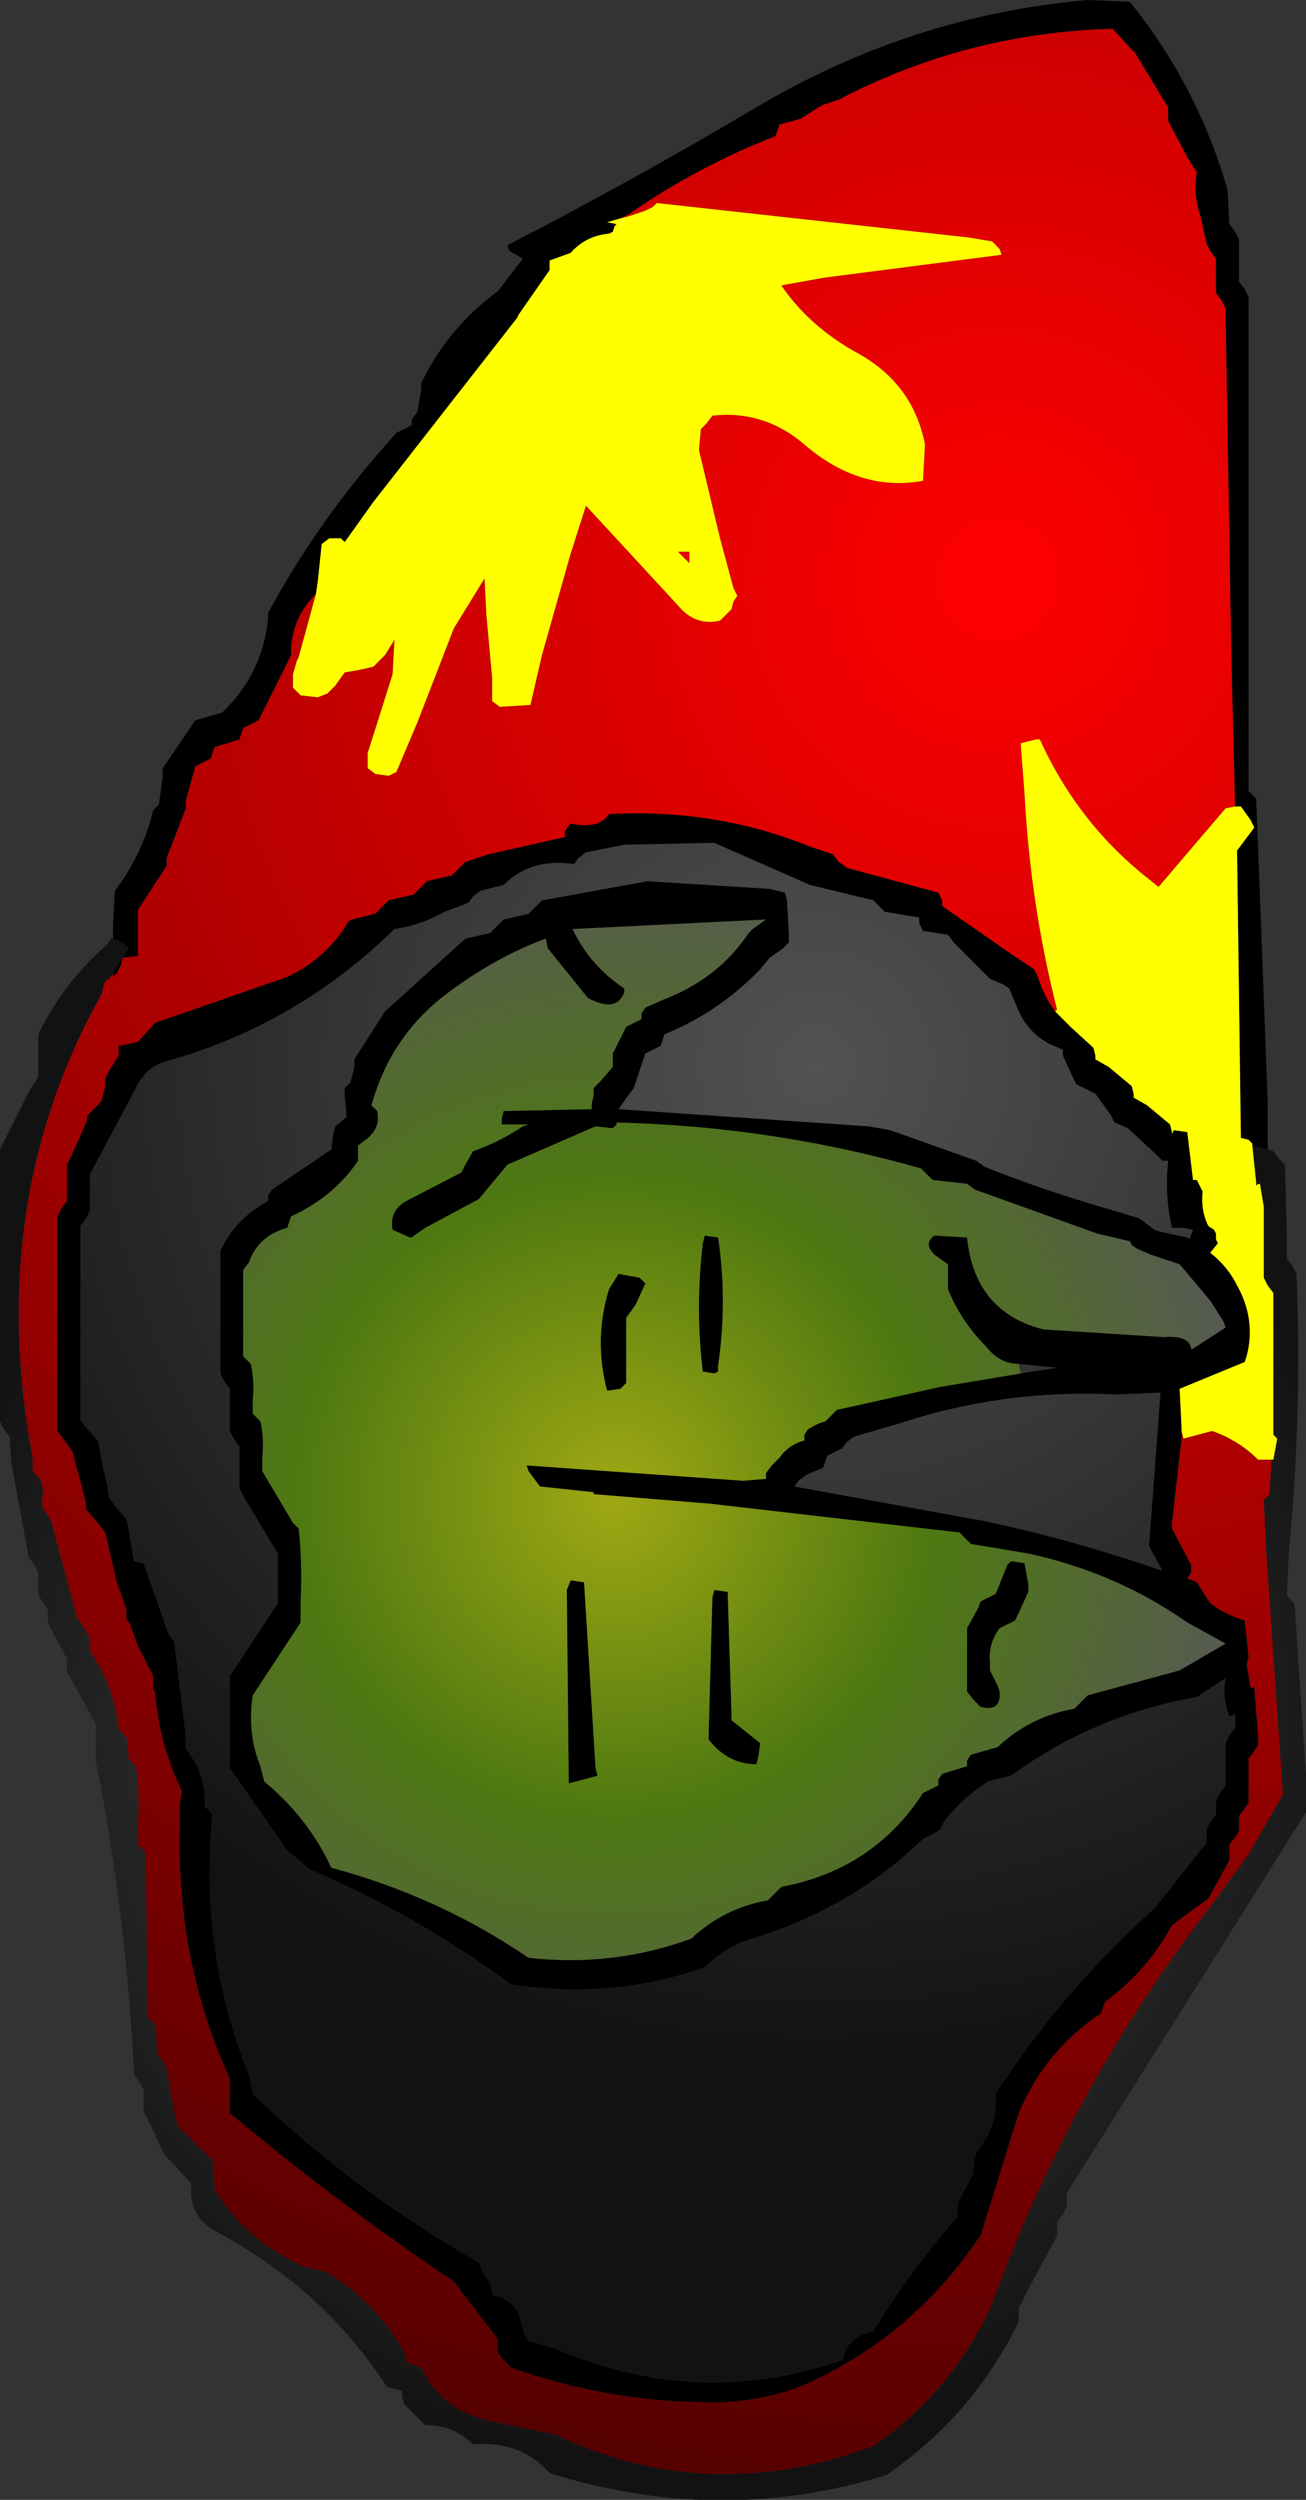
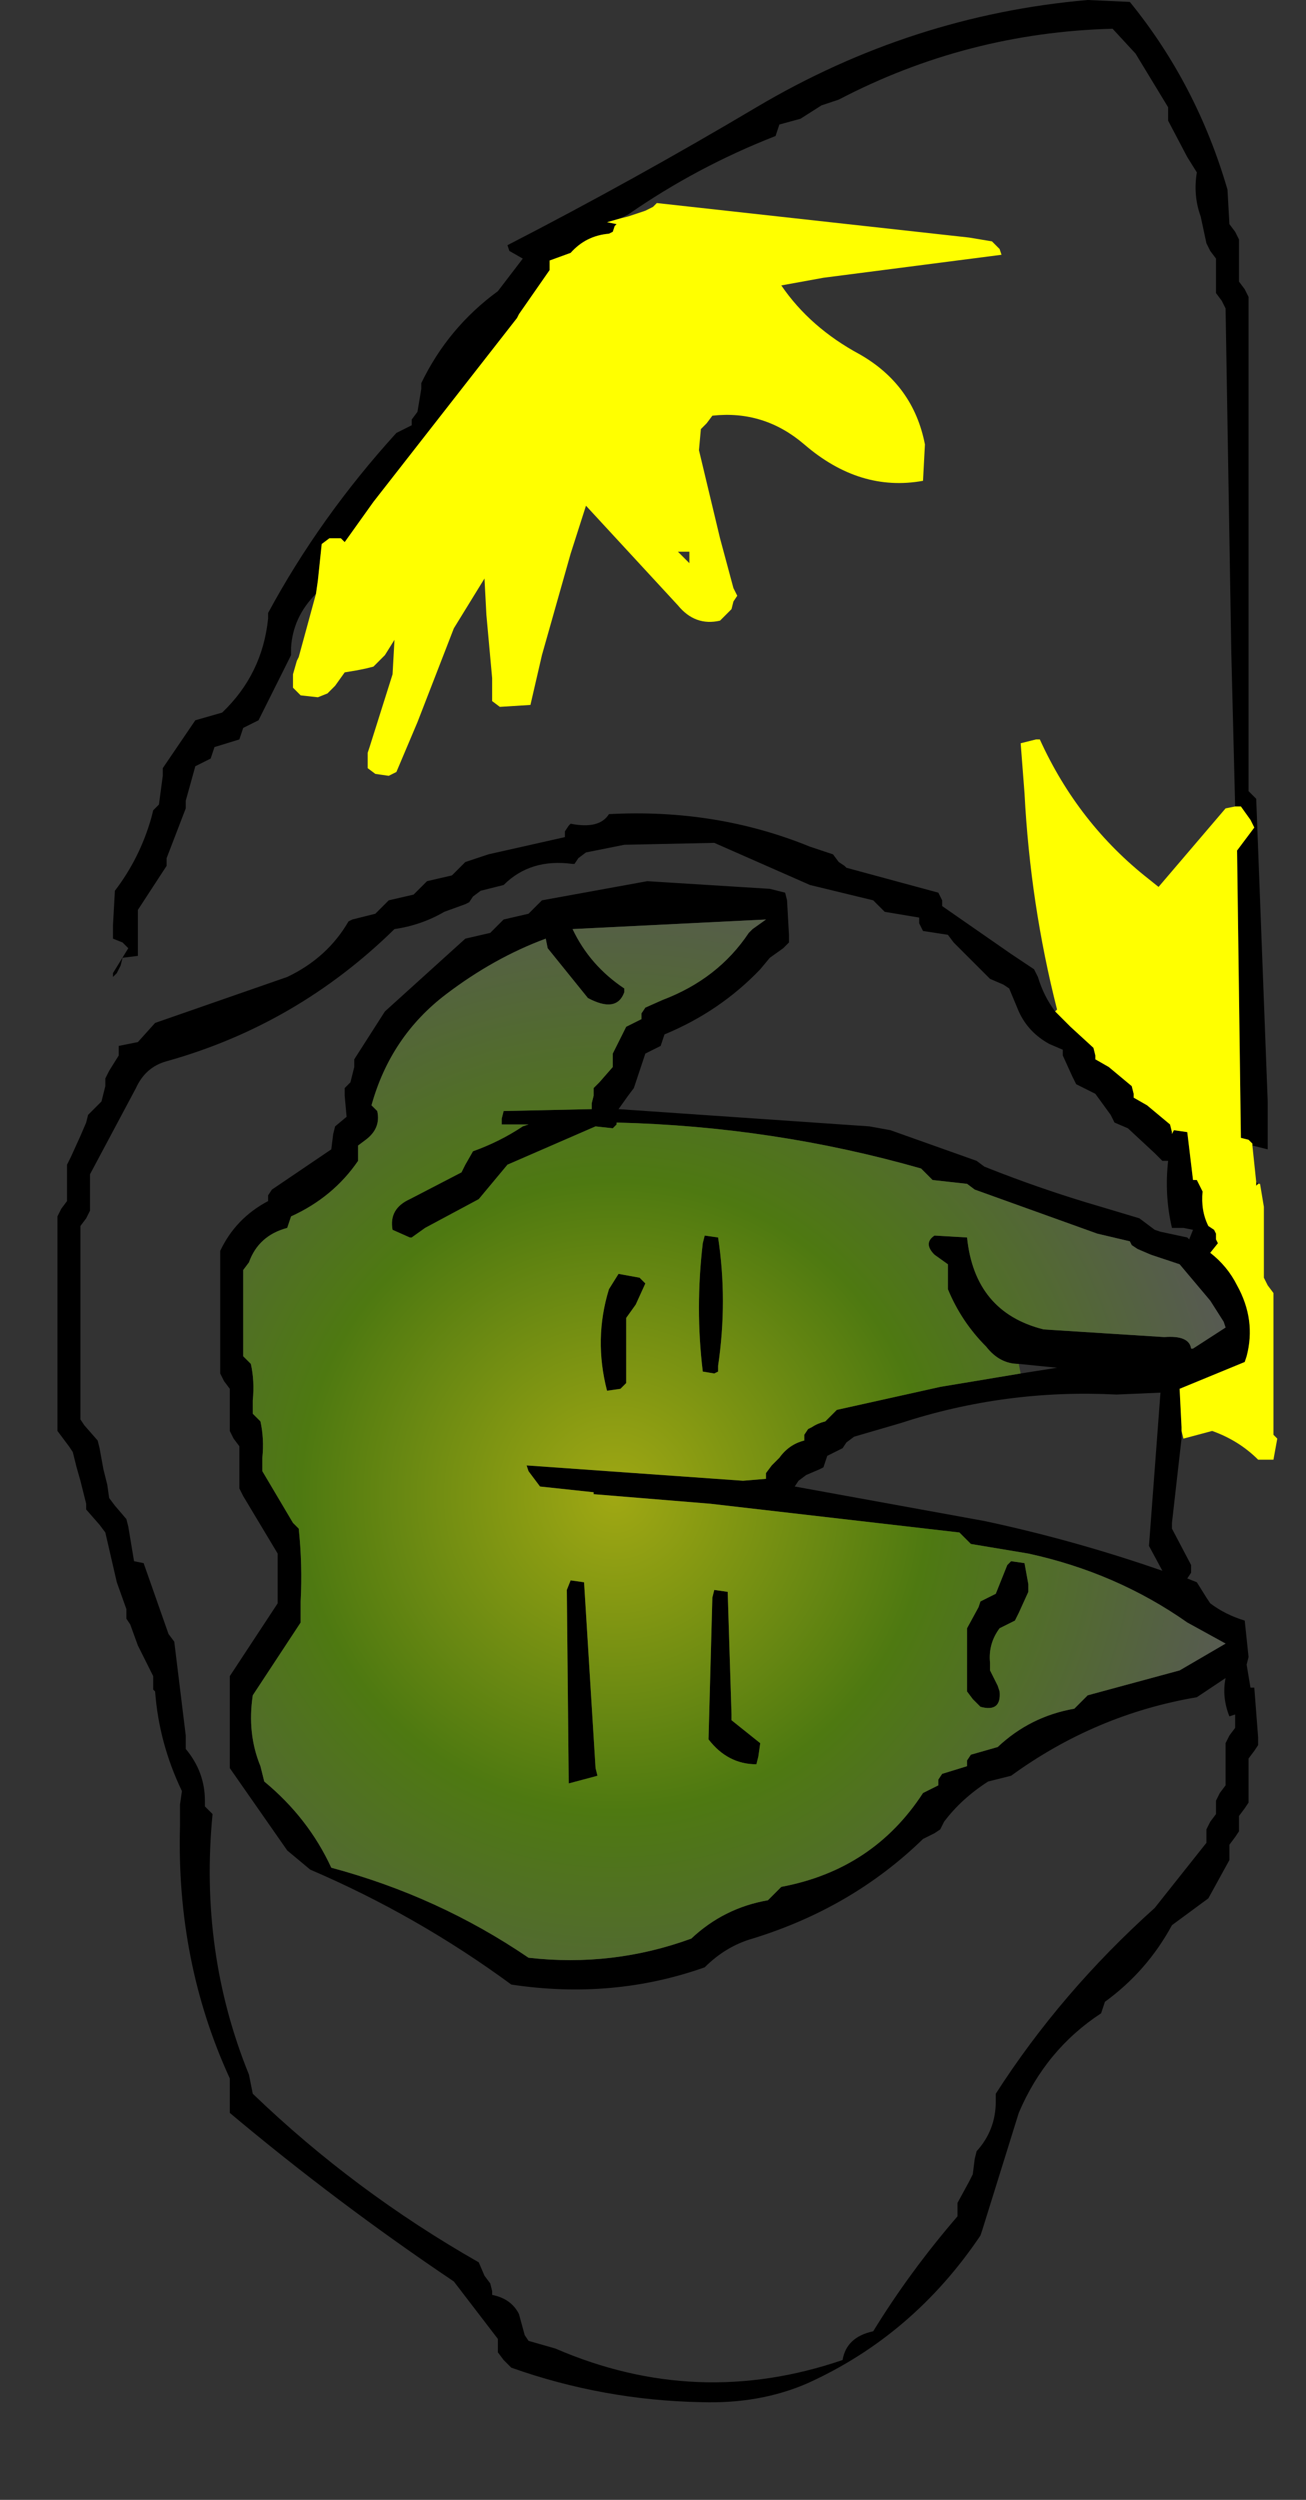
<svg xmlns="http://www.w3.org/2000/svg" height="65.25px" width="34.1px">
  <rect width="100%" height="100%" fill="#333333" stroke="none" />
  <g transform="matrix(1.0, 0.0, 0.0, 1.0, 17.05, 32.6)">
-     <path d="M-0.85 -26.9 L-0.65 -27.0 Q1.15 -28.25 3.2 -29.05 L3.25 -29.2 3.3 -29.35 3.85 -29.5 4.4 -29.85 4.85 -30.0 Q8.2 -31.75 12.0 -31.85 L12.6 -31.2 13.45 -29.8 13.45 -29.6 13.45 -29.45 13.95 -28.5 14.2 -28.1 Q14.1 -27.5 14.3 -26.95 L14.45 -26.25 14.55 -26.05 14.7 -25.85 14.7 -25.7 14.7 -25.1 14.7 -24.95 14.85 -24.75 14.95 -24.55 15.1 -15.55 15.2 -11.55 14.95 -11.5 13.2 -9.45 12.95 -9.65 Q11.1 -11.1 10.1 -13.3 L10.0 -13.3 9.6 -13.2 9.7 -11.9 Q9.85 -9.0 10.55 -6.25 L10.5 -6.2 Q10.2 -6.6 10.05 -7.1 L9.95 -7.3 9.35 -7.7 7.55 -8.95 7.55 -9.0 7.55 -9.1 7.45 -9.3 5.05 -9.95 5.0 -10.0 4.85 -10.1 4.7 -10.3 4.1 -10.5 Q1.65 -11.5 -1.15 -11.35 -1.4 -10.95 -2.15 -11.1 L-2.2 -11.05 -2.3 -10.9 -2.3 -10.75 -4.3 -10.3 -4.9 -10.1 -4.95 -10.05 -5.05 -9.95 -5.25 -9.75 -5.9 -9.6 -5.95 -9.55 -6.05 -9.45 -6.25 -9.25 -6.9 -9.1 -6.95 -9.05 -7.05 -8.95 -7.25 -8.75 -7.85 -8.6 -7.95 -8.55 Q-8.5 -7.6 -9.55 -7.1 L-13.0 -5.9 -13.45 -5.4 -13.95 -5.3 -13.95 -5.05 -14.2 -4.65 -14.3 -4.45 -14.3 -4.25 -14.35 -4.05 -14.4 -3.85 -14.55 -3.7 -14.75 -3.5 -14.8 -3.3 -14.95 -2.95 -15.2 -2.4 -15.3 -2.2 -15.3 -2.0 -15.3 -1.45 -15.3 -1.25 -15.45 -1.05 -15.55 -0.85 -15.55 0.05 -15.55 3.25 -15.55 4.75 -15.25 5.15 -15.15 5.3 -15.05 5.7 -14.95 6.05 -14.8 6.65 -14.8 6.8 -14.45 7.2 -14.3 7.4 -14.0 8.7 -13.75 9.4 -13.75 9.65 -13.65 9.8 -13.45 10.35 -13.05 11.15 -13.05 11.3 -13.05 11.5 -13.0 11.55 Q-12.9 12.9 -12.3 14.15 L-12.35 14.5 -12.35 15.05 Q-12.45 18.6 -11.05 21.65 L-11.05 21.8 -11.05 22.55 Q-8.25 24.9 -5.2 26.95 L-4.05 28.45 -4.05 28.65 -4.05 28.8 -3.9 29.0 -3.7 29.2 Q-1.3 30.05 1.25 30.1 2.8 30.15 4.05 29.6 6.8 28.35 8.55 25.75 L8.6 25.6 9.55 22.55 Q10.25 20.9 11.7 19.95 L11.75 19.8 11.8 19.65 Q12.9 18.85 13.55 17.65 L14.5 16.95 15.05 15.95 15.05 15.75 15.05 15.55 15.2 15.35 15.3 15.2 15.3 15.0 15.3 14.8 15.45 14.6 15.55 14.45 15.55 14.25 15.55 13.3 15.7 13.1 15.8 12.95 15.8 12.75 15.7 11.45 15.6 11.45 15.5 10.85 15.55 10.65 15.45 9.7 Q14.95 9.55 14.55 9.25 L14.45 9.1 14.2 8.7 13.95 8.6 14.05 8.45 14.05 8.25 13.55 7.3 13.55 7.15 13.8 4.95 13.8 4.75 13.85 4.95 14.6 4.75 Q15.3 5.0 15.8 5.5 L16.15 5.5 16.1 6.4 15.95 6.55 16.0 7.7 16.45 14.25 15.55 15.8 14.65 17.05 14.3 17.5 Q10.8 22.15 8.85 27.55 7.8 29.85 5.75 31.25 1.45 32.85 -2.55 30.95 L-4.45 30.55 Q-5.6 30.2 -6.05 29.2 L-6.45 29.05 -6.45 29.0 -6.45 28.9 Q-7.2 27.5 -8.55 26.7 L-9.2 26.55 -9.25 26.5 Q-10.65 25.85 -11.45 24.55 L-11.45 24.4 -11.5 23.8 -12.4 22.9 -12.5 22.55 -12.7 21.4 -12.8 21.2 -12.95 21.0 -12.95 20.8 -13.0 20.25 -13.2 20.05 -13.2 19.15 -13.25 15.75 -13.45 15.55 -13.45 15.0 Q-13.4 14.25 -13.5 13.5 L-13.7 13.3 -13.7 13.15 -13.75 12.75 -13.95 12.55 -14.0 12.2 Q-14.15 11.3 -14.7 10.5 L-14.7 10.3 -14.7 10.15 -15.05 9.6 -15.7 7.15 -15.8 6.95 -15.95 6.75 -15.95 6.55 Q-15.9 6.3 -16.0 6.0 L-16.2 5.8 -16.2 5.45 Q-17.45 -1.2 -14.4 -6.65 L-14.35 -6.85 -14.3 -7.0 -14.2 -7.05 -14.1 -7.2 -14.1 -7.1 -14.0 -7.2 -13.9 -7.4 -13.85 -7.6 -13.45 -7.65 -13.45 -8.85 -12.7 -10.0 -12.7 -10.2 -12.2 -11.5 -12.2 -11.7 -11.95 -12.6 -11.65 -12.75 -11.55 -12.8 -11.5 -12.95 -11.45 -13.1 -10.8 -13.3 -10.75 -13.45 -10.7 -13.6 -10.3 -13.8 -10.2 -14.0 -9.45 -15.5 -9.45 -15.7 Q-9.4 -16.5 -8.8 -17.1 L-9.25 -15.45 -9.3 -15.35 -9.4 -15.0 -9.4 -14.65 -9.2 -14.45 -8.75 -14.4 -8.5 -14.5 -8.3 -14.7 -8.05 -15.05 -7.75 -15.1 -7.5 -15.15 -7.3 -15.2 -7.15 -15.35 -7.0 -15.5 -6.75 -15.9 -6.8 -15.0 -7.4 -13.1 -7.45 -12.95 -7.45 -12.55 -7.25 -12.4 -6.9 -12.35 -6.7 -12.45 -6.15 -13.75 -5.2 -16.2 -4.4 -17.5 -4.35 -16.55 -4.2 -14.9 -4.2 -14.7 -4.2 -14.3 -4.0 -14.15 -3.2 -14.2 -2.9 -15.5 -2.15 -18.15 -1.75 -19.4 0.65 -16.8 Q1.1 -16.25 1.75 -16.4 L1.85 -16.5 2.05 -16.7 2.1 -16.9 2.2 -17.05 2.1 -17.25 1.75 -18.55 1.2 -20.85 1.25 -21.4 1.4 -21.55 1.55 -21.75 Q2.9 -21.9 3.95 -21.0 5.4 -19.75 7.05 -20.05 L7.1 -21.0 Q6.8 -22.55 5.4 -23.35 4.1 -24.05 3.35 -25.15 L4.45 -25.35 9.1 -25.95 9.05 -26.1 8.85 -26.3 8.25 -26.4 0.1 -27.3 0.0 -27.2 -0.2 -27.1 -0.65 -26.95 -0.85 -26.9 M0.95 -17.9 L0.65 -18.2 0.95 -18.2 0.95 -17.9" fill="url(#gradient0)" fill-rule="evenodd" stroke="none" />
    <path d="M15.2 -11.55 L15.1 -15.55 14.95 -24.55 14.85 -24.75 14.7 -24.95 14.7 -25.1 14.7 -25.7 14.7 -25.85 14.55 -26.05 14.45 -26.25 14.3 -26.95 Q14.1 -27.5 14.2 -28.1 L13.95 -28.5 13.45 -29.45 13.45 -29.6 13.45 -29.8 12.6 -31.2 12.0 -31.85 Q8.2 -31.75 4.85 -30.0 L4.4 -29.85 3.85 -29.5 3.3 -29.35 3.25 -29.2 3.2 -29.05 Q1.15 -28.25 -0.65 -27.0 L-0.85 -26.9 -1.2 -26.8 -0.95 -26.75 -1.0 -26.7 -1.05 -26.55 -1.15 -26.5 Q-1.75 -26.45 -2.15 -26.0 L-2.7 -25.8 -2.7 -25.75 -2.7 -25.55 -3.5 -24.4 -3.55 -24.3 -7.3 -19.5 -8.05 -18.45 -8.15 -18.55 -8.45 -18.55 -8.65 -18.4 -8.75 -17.45 -8.8 -17.1 Q-9.4 -16.5 -9.45 -15.7 L-9.45 -15.5 -10.2 -14.0 -10.3 -13.8 -10.7 -13.6 -10.75 -13.45 -10.8 -13.3 -11.45 -13.1 -11.5 -12.95 -11.55 -12.8 -11.65 -12.75 -11.95 -12.6 -12.2 -11.7 -12.2 -11.5 -12.7 -10.2 -12.7 -10.0 -13.45 -8.85 -13.45 -7.65 -13.85 -7.6 -13.9 -7.4 -14.0 -7.2 -14.1 -7.1 -14.1 -7.2 -13.7 -7.85 -13.85 -8.0 -14.1 -8.1 -14.1 -8.45 -14.05 -9.35 Q-13.4 -10.2 -13.1 -11.25 L-13.05 -11.45 -12.9 -11.6 -12.8 -12.35 -12.8 -12.55 -11.95 -13.8 -11.25 -14.0 Q-10.2 -15.0 -10.05 -16.45 L-10.05 -16.6 Q-8.7 -19.1 -6.7 -21.3 L-6.3 -21.5 -6.3 -21.65 -6.15 -21.85 -6.05 -22.45 -6.05 -22.6 Q-5.35 -24.05 -4.05 -25.0 L-3.4 -25.85 -3.75 -26.05 -3.8 -26.2 Q-0.5 -27.9 2.7 -29.8 6.75 -32.2 11.35 -32.6 L12.45 -32.55 Q14.2 -30.4 15.0 -27.65 L15.05 -26.75 15.2 -26.55 15.3 -26.35 15.3 -26.2 15.3 -25.45 15.3 -25.25 15.45 -25.05 15.55 -24.85 15.55 -14.0 15.55 -11.95 15.75 -11.75 16.05 -3.85 16.05 -2.6 15.65 -2.7 15.65 -2.75 15.55 -2.85 15.35 -2.9 15.25 -10.4 15.7 -11.0 15.6 -11.2 15.35 -11.55 15.2 -11.55 M13.8 4.75 L13.8 4.95 13.55 7.15 13.55 7.3 14.05 8.25 14.05 8.45 13.95 8.6 14.2 8.7 14.45 9.1 14.55 9.25 Q14.95 9.55 15.45 9.7 L15.55 10.65 15.5 10.85 15.6 11.45 15.7 11.45 15.8 12.75 15.8 12.95 15.7 13.1 15.55 13.3 15.55 14.25 15.55 14.45 15.45 14.6 15.3 14.8 15.3 15.0 15.3 15.2 15.2 15.35 15.05 15.55 15.05 15.75 15.05 15.95 14.5 16.95 13.55 17.65 Q12.9 18.85 11.8 19.65 L11.75 19.8 11.7 19.95 Q10.25 20.9 9.55 22.55 L8.6 25.6 8.55 25.75 Q6.8 28.35 4.05 29.6 2.8 30.15 1.25 30.1 -1.3 30.05 -3.7 29.2 L-3.9 29.0 -4.05 28.8 -4.05 28.65 -4.05 28.45 -5.2 26.95 Q-8.25 24.9 -11.05 22.55 L-11.05 21.8 -11.05 21.65 Q-12.45 18.6 -12.35 15.05 L-12.35 14.5 -12.3 14.15 Q-12.9 12.9 -13.0 11.55 L-13.05 11.5 -13.05 11.3 -13.05 11.15 -13.45 10.35 -13.65 9.8 -13.75 9.65 -13.75 9.4 -14.0 8.7 -14.3 7.4 -14.45 7.2 -14.8 6.8 -14.8 6.65 -14.95 6.05 -15.05 5.7 -15.15 5.3 -15.25 5.15 -15.55 4.75 -15.55 3.25 -15.55 0.05 -15.55 -0.85 -15.45 -1.05 -15.3 -1.25 -15.3 -1.45 -15.3 -2.0 -15.3 -2.2 -15.2 -2.4 -14.95 -2.95 -14.8 -3.3 -14.75 -3.5 -14.55 -3.7 -14.4 -3.85 -14.35 -4.05 -14.3 -4.25 -14.3 -4.45 -14.2 -4.65 -13.95 -5.05 -13.95 -5.3 -13.45 -5.4 -13.0 -5.9 -9.55 -7.1 Q-8.5 -7.6 -7.95 -8.55 L-7.85 -8.6 -7.25 -8.75 -7.05 -8.95 -6.95 -9.05 -6.9 -9.1 -6.25 -9.25 -6.05 -9.45 -5.95 -9.55 -5.9 -9.6 -5.25 -9.75 -5.05 -9.95 -4.95 -10.05 -4.9 -10.1 -4.3 -10.3 -2.3 -10.75 -2.3 -10.9 -2.2 -11.05 -2.15 -11.1 Q-1.4 -10.95 -1.15 -11.35 1.65 -11.5 4.1 -10.5 L4.7 -10.3 4.85 -10.1 5.0 -10.0 5.05 -9.95 7.45 -9.3 7.55 -9.1 7.55 -9.0 7.55 -8.95 9.35 -7.7 9.95 -7.3 10.05 -7.1 Q10.2 -6.6 10.5 -6.2 L10.9 -5.8 11.5 -5.25 11.55 -5.05 11.55 -4.95 11.9 -4.75 12.5 -4.25 12.55 -4.05 12.55 -3.95 12.9 -3.75 13.5 -3.25 13.55 -3.05 13.55 -3.0 13.6 -3.1 13.95 -3.05 14.1 -1.8 14.2 -1.8 14.35 -1.5 Q14.3 -1.0 14.5 -0.6 L14.65 -0.5 14.7 -0.4 14.7 -0.35 14.7 -0.25 14.75 -0.15 14.55 0.1 Q15.0 0.45 15.25 0.95 15.75 1.85 15.5 2.8 L15.45 2.95 13.75 3.65 13.8 4.65 13.8 4.75 M6.95 -8.5 L6.95 -8.6 6.95 -8.65 6.05 -8.8 5.85 -9.0 5.75 -9.1 4.1 -9.5 1.6 -10.6 -0.75 -10.55 -1.75 -10.35 -1.95 -10.2 -2.05 -10.05 -2.1 -10.05 Q-3.2 -10.2 -3.9 -9.5 L-4.5 -9.35 -4.7 -9.2 -4.8 -9.05 -4.9 -9.0 -5.45 -8.8 Q-6.05 -8.45 -6.75 -8.35 -9.3 -5.85 -12.7 -4.9 -13.25 -4.75 -13.5 -4.2 L-14.7 -1.95 -14.7 -1.75 -14.7 -1.2 -14.7 -1.0 -14.8 -0.8 -14.95 -0.6 -14.95 0.5 -14.95 3.15 -14.95 4.45 -14.85 4.6 -14.5 5.0 -14.45 5.2 -14.35 5.75 -14.25 6.15 -14.2 6.5 -14.05 6.7 -13.75 7.05 -13.7 7.25 -13.55 8.15 -13.3 8.2 -12.65 10.05 -12.5 10.25 -12.2 12.7 -12.2 13.05 Q-11.7 13.65 -11.7 14.4 L-11.7 14.55 -11.5 14.75 Q-11.85 18.35 -10.55 21.55 L-10.45 22.05 Q-7.8 24.6 -4.55 26.45 L-4.4 26.8 -4.25 27.0 -4.2 27.2 -4.2 27.3 Q-3.7 27.4 -3.5 27.8 L-3.35 28.35 -3.25 28.5 -2.55 28.7 Q1.15 30.3 4.95 29.0 5.05 28.4 5.75 28.25 6.7 26.7 7.95 25.25 L7.95 25.05 7.95 24.9 8.25 24.35 8.35 24.15 8.4 23.75 8.45 23.55 Q8.95 23.0 8.95 22.25 L8.95 22.05 Q10.65 19.4 13.1 17.2 L14.45 15.5 14.45 15.3 14.45 15.15 14.55 14.95 14.7 14.75 14.7 14.55 14.7 14.4 14.8 14.2 14.95 14.0 14.95 13.05 14.95 12.9 15.05 12.7 15.2 12.5 15.2 12.15 15.05 12.2 Q14.85 11.7 14.95 11.2 L14.2 11.7 Q11.55 12.15 9.35 13.75 L8.75 13.9 Q8.05 14.35 7.6 14.95 L7.5 15.15 7.35 15.25 7.05 15.4 Q5.2 17.2 2.6 18.0 1.9 18.2 1.35 18.75 -1.05 19.6 -3.7 19.2 -6.15 17.4 -8.95 16.2 L-9.55 15.7 -11.05 13.55 -11.05 11.7 -11.05 11.15 -9.8 9.25 -9.8 8.3 -9.8 7.95 -10.7 6.45 -10.8 6.25 -10.8 5.5 -10.8 5.15 -10.95 4.95 -11.05 4.75 -11.05 4.0 -11.05 3.65 -11.2 3.45 -11.3 3.25 -11.3 0.8 -11.3 0.05 Q-10.9 -0.8 -10.05 -1.25 L-10.05 -1.4 -9.95 -1.55 -8.4 -2.6 -8.35 -3.0 -8.3 -3.2 -8.0 -3.45 -8.05 -4.0 -8.05 -4.2 -7.9 -4.35 -7.85 -4.55 -7.8 -4.75 -7.8 -4.95 -7.0 -6.2 -4.9 -8.1 -4.25 -8.25 -4.05 -8.45 -3.95 -8.55 -3.9 -8.6 -3.25 -8.75 -3.05 -8.95 -2.95 -9.05 -2.9 -9.1 -0.15 -9.6 3.05 -9.4 3.45 -9.3 3.5 -9.1 3.55 -8.2 3.55 -8.0 3.4 -7.85 3.05 -7.6 2.8 -7.3 Q1.75 -6.2 0.3 -5.6 L0.25 -5.45 0.2 -5.3 0.1 -5.25 -0.2 -5.1 -0.25 -4.95 -0.5 -4.2 -0.65 -4.0 -0.9 -3.65 5.65 -3.2 6.2 -3.1 8.45 -2.3 8.65 -2.15 Q10.15 -1.55 11.7 -1.1 L12.7 -0.8 12.9 -0.65 13.1 -0.5 13.25 -0.45 13.95 -0.3 14.0 -0.25 14.1 -0.5 13.85 -0.55 13.55 -0.55 Q13.35 -1.4 13.45 -2.3 L13.3 -2.3 13.1 -2.5 12.4 -3.15 12.05 -3.3 11.95 -3.5 11.55 -4.05 11.05 -4.3 10.95 -4.5 10.7 -5.05 10.7 -5.2 10.35 -5.35 Q9.8 -5.65 9.55 -6.2 L9.3 -6.8 9.15 -6.9 8.8 -7.05 8.65 -7.2 7.85 -8.0 7.7 -8.2 7.05 -8.3 6.95 -8.5 M9.55 3.0 Q9.05 3.0 8.7 2.55 8.05 1.9 7.7 1.05 L7.7 0.9 7.7 0.4 7.35 0.15 Q7.05 -0.15 7.35 -0.35 L8.2 -0.3 Q8.4 1.65 10.2 2.1 L13.35 2.3 Q14.0 2.25 14.05 2.6 L14.1 2.6 14.95 2.05 14.9 1.9 14.55 1.35 13.75 0.4 13.0 0.15 12.65 0.0 12.5 -0.1 12.45 -0.2 11.6 -0.4 8.4 -1.55 8.2 -1.7 7.3 -1.8 7.1 -2.0 7.0 -2.1 Q3.15 -3.2 -0.95 -3.3 L-0.95 -3.25 -1.05 -3.15 -1.5 -3.2 -3.8 -2.2 -4.55 -1.3 -5.95 -0.55 -6.3 -0.3 -6.35 -0.3 -6.8 -0.5 Q-6.9 -1.05 -6.35 -1.3 L-5.0 -2.0 -4.9 -2.2 -4.7 -2.55 Q-4.0 -2.8 -3.4 -3.2 L-3.25 -3.25 -3.95 -3.25 -3.95 -3.4 -3.9 -3.6 -1.6 -3.65 -1.6 -3.8 -1.55 -4.0 -1.55 -4.2 -1.4 -4.35 -1.05 -4.75 -1.05 -4.95 -1.05 -5.1 -0.95 -5.3 -0.7 -5.8 -0.6 -5.85 -0.3 -6.0 -0.3 -6.15 -0.2 -6.3 0.25 -6.5 Q1.7 -7.05 2.5 -8.25 L2.6 -8.35 2.95 -8.6 -2.1 -8.35 Q-1.65 -7.4 -0.75 -6.8 L-0.75 -6.7 Q-0.95 -6.15 -1.7 -6.55 L-2.75 -7.85 -2.8 -8.1 Q-4.15 -7.6 -5.4 -6.65 -6.85 -5.55 -7.35 -3.75 L-7.2 -3.6 Q-7.1 -3.15 -7.5 -2.85 L-7.7 -2.7 -7.7 -2.5 -7.7 -2.3 Q-8.35 -1.35 -9.45 -0.85 L-9.5 -0.7 -9.55 -0.55 Q-10.3 -0.35 -10.55 0.35 L-10.7 0.55 -10.7 2.25 -10.7 2.8 -10.5 3.0 Q-10.4 3.45 -10.45 3.95 L-10.45 4.3 -10.25 4.5 Q-10.15 4.95 -10.2 5.45 L-10.2 5.8 -9.4 7.15 -9.25 7.3 Q-9.15 8.25 -9.2 9.2 L-9.2 9.75 -10.45 11.65 Q-10.6 12.65 -10.25 13.5 L-10.15 13.9 Q-9.0 14.85 -8.4 16.15 -5.6 16.9 -3.25 18.5 -1.05 18.75 1.0 18.0 1.85 17.2 3.0 17.0 L3.2 16.8 3.35 16.65 Q5.75 16.2 7.05 14.2 L7.45 14.0 7.45 13.85 7.55 13.7 8.2 13.5 8.2 13.35 8.3 13.2 9.0 13.0 Q9.85 12.2 11.0 12.0 L11.2 11.8 11.35 11.65 13.75 11.0 14.95 10.3 13.95 9.75 Q12.1 8.45 9.8 7.95 L8.3 7.7 8.1 7.5 8.0 7.4 1.5 6.65 -1.55 6.4 -1.55 6.35 -2.95 6.2 -3.25 5.8 -3.3 5.65 2.35 6.05 2.95 6.0 2.95 5.85 3.1 5.65 3.3 5.45 Q3.55 5.1 3.95 5.0 L3.95 4.85 4.05 4.7 4.15 4.65 Q4.3 4.55 4.5 4.5 L4.7 4.3 4.8 4.2 7.5 3.6 9.6 3.25 10.55 3.1 9.55 3.0 M1.7 -0.3 Q1.95 1.35 1.7 3.05 L1.7 3.2 1.6 3.25 1.3 3.2 Q1.1 1.55 1.3 -0.15 L1.35 -0.35 1.7 -0.3 M15.75 -1.75 L15.8 -1.7 15.75 -1.65 15.75 -1.75 M-0.7 2.95 L-0.7 3.5 -0.85 3.65 -1.2 3.7 Q-1.55 2.35 -1.15 1.05 L-0.9 0.65 -0.35 0.75 -0.2 0.9 -0.45 1.45 -0.7 1.8 -0.7 2.95 M-2.15 8.65 L-1.8 8.7 -1.5 13.55 -1.45 13.75 -2.2 13.95 -2.25 8.9 -2.15 8.65 M12.1 3.8 Q9.2 3.65 6.45 4.55 L5.25 4.9 5.05 5.05 4.95 5.2 4.85 5.25 4.55 5.4 4.5 5.55 4.45 5.7 4.35 5.75 4.0 5.9 3.8 6.05 3.7 6.2 8.65 7.1 Q11.0 7.6 13.3 8.4 L12.95 7.75 13.25 3.75 12.1 3.8 M2.05 12.3 L2.8 12.9 2.75 13.25 2.7 13.45 Q1.95 13.45 1.45 12.8 L1.55 9.1 1.6 8.9 1.95 8.95 2.05 12.15 2.05 12.3 M8.65 9.15 L8.95 9.0 9.25 8.25 9.35 8.15 9.7 8.2 9.8 8.75 9.8 8.95 9.55 9.5 9.45 9.7 9.05 9.9 Q8.75 10.3 8.8 10.8 L8.8 11.0 9.0 11.4 9.05 11.55 Q9.1 12.1 8.55 11.95 L8.35 11.75 8.2 11.55 8.2 10.25 8.2 9.9 8.5 9.35 8.55 9.2 8.65 9.15" fill="#000000" fill-rule="evenodd" stroke="none" />
    <path d="M-0.85 -26.9 L-0.65 -26.95 -0.2 -27.1 0.0 -27.2 0.1 -27.3 8.25 -26.4 8.85 -26.3 9.05 -26.1 9.1 -25.95 4.45 -25.35 3.35 -25.15 Q4.1 -24.05 5.4 -23.35 6.8 -22.55 7.1 -21.0 L7.05 -20.05 Q5.4 -19.75 3.95 -21.0 2.9 -21.9 1.55 -21.75 L1.4 -21.55 1.25 -21.4 1.2 -20.85 1.75 -18.55 2.1 -17.25 2.2 -17.05 2.1 -16.9 2.05 -16.7 1.85 -16.5 1.75 -16.4 Q1.1 -16.25 0.65 -16.8 L-1.75 -19.4 -2.15 -18.15 -2.9 -15.5 -3.2 -14.2 -4.0 -14.15 -4.2 -14.3 -4.2 -14.7 -4.2 -14.9 -4.35 -16.55 -4.4 -17.5 -5.2 -16.2 -6.15 -13.75 -6.7 -12.45 -6.9 -12.35 -7.25 -12.4 -7.45 -12.55 -7.45 -12.95 -7.4 -13.1 -6.8 -15.0 -6.75 -15.9 -7.0 -15.5 -7.15 -15.35 -7.3 -15.2 -7.5 -15.15 -7.75 -15.1 -8.05 -15.05 -8.3 -14.7 -8.5 -14.5 -8.75 -14.4 -9.2 -14.45 -9.4 -14.65 -9.4 -15.0 -9.3 -15.35 -9.25 -15.45 -8.8 -17.1 -8.75 -17.45 -8.65 -18.4 -8.45 -18.55 -8.15 -18.55 -8.05 -18.45 -7.3 -19.5 -3.55 -24.3 -3.5 -24.4 -2.7 -25.55 -2.7 -25.75 -2.7 -25.8 -2.15 -26.0 Q-1.75 -26.45 -1.15 -26.5 L-1.05 -26.55 -1.0 -26.7 -0.95 -26.75 -1.2 -26.8 -0.85 -26.9 M16.15 5.5 L15.8 5.5 Q15.3 5.0 14.6 4.75 L13.85 4.95 13.8 4.75 13.8 4.65 13.75 3.65 15.45 2.95 15.5 2.8 Q15.75 1.85 15.25 0.95 15.0 0.45 14.55 0.1 L14.75 -0.15 14.7 -0.25 14.7 -0.35 14.7 -0.4 14.65 -0.5 14.5 -0.6 Q14.3 -1.0 14.35 -1.5 L14.2 -1.8 14.1 -1.8 13.95 -3.05 13.6 -3.1 13.55 -3.0 13.55 -3.05 13.5 -3.25 12.9 -3.75 12.55 -3.95 12.55 -4.05 12.5 -4.25 11.9 -4.75 11.55 -4.95 11.55 -5.05 11.5 -5.25 10.9 -5.8 10.5 -6.2 10.55 -6.25 Q9.85 -9.0 9.7 -11.9 L9.6 -13.2 10.0 -13.3 10.1 -13.3 Q11.1 -11.1 12.95 -9.65 L13.2 -9.45 14.95 -11.5 15.2 -11.55 15.35 -11.55 15.6 -11.2 15.7 -11.0 15.25 -10.4 15.35 -2.9 15.55 -2.85 15.65 -2.75 15.65 -2.7 15.75 -1.75 15.75 -1.65 15.8 -1.7 15.85 -1.7 15.95 -1.1 15.95 0.75 16.05 0.95 16.2 1.15 16.2 2.05 16.2 4.85 16.3 4.95 16.2 5.5 16.15 5.5 M0.95 -17.9 L0.95 -18.2 0.65 -18.2 0.95 -17.9" fill="#ffff00" fill-rule="evenodd" stroke="none" />
-     <path d="M6.95 -8.5 L7.05 -8.3 7.7 -8.2 7.85 -8.0 8.65 -7.2 8.8 -7.05 9.15 -6.9 9.3 -6.8 9.55 -6.2 Q9.8 -5.65 10.35 -5.35 L10.7 -5.2 10.7 -5.05 10.95 -4.5 11.05 -4.3 11.55 -4.05 11.95 -3.5 12.05 -3.3 12.4 -3.15 13.1 -2.5 13.3 -2.3 13.45 -2.3 Q13.35 -1.4 13.55 -0.55 L13.85 -0.55 14.1 -0.5 14.0 -0.25 13.95 -0.3 13.25 -0.45 13.1 -0.5 12.9 -0.65 12.7 -0.8 11.7 -1.1 Q10.15 -1.55 8.65 -2.15 L8.45 -2.3 6.2 -3.1 5.65 -3.2 -0.9 -3.65 -0.65 -4.0 -0.5 -4.2 -0.25 -4.95 -0.2 -5.1 0.1 -5.25 0.2 -5.3 0.25 -5.45 0.3 -5.6 Q1.75 -6.2 2.8 -7.3 L3.05 -7.6 3.4 -7.85 3.55 -8.0 3.55 -8.2 3.5 -9.1 3.45 -9.3 3.05 -9.4 -0.15 -9.6 -2.9 -9.1 -2.95 -9.05 -3.05 -8.95 -3.25 -8.75 -3.9 -8.6 -3.95 -8.55 -4.05 -8.45 -4.25 -8.25 -4.9 -8.1 -7.0 -6.2 -7.8 -4.95 -7.8 -4.75 -7.85 -4.55 -7.9 -4.35 -8.05 -4.2 -8.05 -4.0 -8.0 -3.45 -8.3 -3.2 -8.35 -3.0 -8.4 -2.6 -9.95 -1.55 -10.05 -1.4 -10.05 -1.25 Q-10.9 -0.8 -11.3 0.05 L-11.3 0.8 -11.3 3.25 -11.2 3.45 -11.05 3.65 -11.05 4.0 -11.05 4.75 -10.95 4.95 -10.8 5.15 -10.8 5.5 -10.8 6.25 -10.7 6.45 -9.8 7.95 -9.8 8.3 -9.8 9.25 -11.05 11.15 -11.05 11.7 -11.05 13.55 -9.55 15.7 -8.95 16.2 Q-6.15 17.4 -3.7 19.2 -1.05 19.6 1.35 18.75 1.9 18.2 2.6 18.0 5.2 17.2 7.05 15.4 L7.35 15.25 7.5 15.15 7.6 14.95 Q8.05 14.35 8.75 13.9 L9.35 13.75 Q11.55 12.15 14.2 11.7 L14.95 11.2 Q14.85 11.7 15.05 12.2 L15.2 12.15 15.2 12.5 15.05 12.7 14.95 12.9 14.95 13.05 14.95 14.0 14.8 14.2 14.7 14.4 14.7 14.55 14.7 14.75 14.55 14.95 14.45 15.15 14.45 15.3 14.45 15.5 13.1 17.2 Q10.65 19.4 8.95 22.05 L8.95 22.25 Q8.95 23.0 8.45 23.55 L8.4 23.75 8.35 24.15 8.25 24.35 7.95 24.9 7.95 25.05 7.95 25.25 Q6.7 26.7 5.75 28.25 5.05 28.4 4.95 29.0 1.15 30.3 -2.55 28.7 L-3.25 28.5 -3.35 28.35 -3.5 27.8 Q-3.7 27.4 -4.2 27.3 L-4.2 27.2 -4.25 27.0 -4.4 26.8 -4.55 26.45 Q-7.8 24.6 -10.45 22.05 L-10.55 21.55 Q-11.85 18.35 -11.5 14.75 L-11.7 14.55 -11.7 14.4 Q-11.7 13.65 -12.2 13.05 L-12.2 12.7 -12.5 10.25 -12.65 10.05 -13.3 8.2 -13.55 8.15 -13.7 7.25 -13.75 7.05 -14.05 6.7 -14.2 6.5 -14.25 6.15 -14.35 5.75 -14.45 5.2 -14.5 5.0 -14.85 4.6 -14.95 4.45 -14.95 3.15 -14.95 0.5 -14.95 -0.6 -14.8 -0.8 -14.7 -1.0 -14.7 -1.2 -14.7 -1.75 -14.7 -1.95 -13.5 -4.2 Q-13.25 -4.75 -12.7 -4.9 -9.3 -5.85 -6.75 -8.35 -6.05 -8.45 -5.45 -8.8 L-4.9 -9.0 -4.8 -9.05 -4.7 -9.2 -4.5 -9.35 -3.9 -9.5 Q-3.2 -10.2 -2.1 -10.05 L-2.05 -10.05 -1.95 -10.2 -1.75 -10.35 -0.75 -10.55 1.6 -10.6 4.1 -9.5 5.75 -9.1 5.85 -9.0 6.05 -8.8 6.95 -8.65 6.95 -8.6 6.95 -8.5 M12.1 3.8 L13.25 3.75 12.95 7.75 13.3 8.4 Q11.0 7.6 8.65 7.1 L3.7 6.2 3.8 6.05 4.0 5.9 4.35 5.75 4.45 5.7 4.5 5.55 4.55 5.4 4.85 5.25 4.95 5.2 5.05 5.05 5.25 4.9 6.45 4.55 Q9.2 3.65 12.1 3.8" fill="url(#gradient1)" fill-rule="evenodd" stroke="none" />
    <path d="M9.6 3.25 L7.5 3.6 4.8 4.2 4.7 4.3 4.5 4.5 Q4.3 4.55 4.15 4.65 L4.05 4.7 3.95 4.85 3.95 5.0 Q3.55 5.1 3.3 5.45 L3.1 5.65 2.95 5.85 2.95 6.0 2.35 6.05 -3.3 5.65 -3.25 5.8 -2.95 6.2 -1.55 6.35 -1.55 6.4 1.5 6.65 8.0 7.4 8.1 7.5 8.3 7.7 9.8 7.95 Q12.1 8.45 13.95 9.75 L14.95 10.3 13.75 11.0 11.35 11.65 11.2 11.8 11.0 12.0 Q9.85 12.2 9.0 13.0 L8.3 13.2 8.2 13.35 8.2 13.5 7.55 13.7 7.45 13.85 7.45 14.0 7.05 14.2 Q5.75 16.2 3.35 16.65 L3.2 16.8 3.0 17.0 Q1.85 17.2 1.0 18.0 -1.05 18.75 -3.25 18.5 -5.6 16.9 -8.4 16.15 -9.0 14.85 -10.15 13.9 L-10.25 13.5 Q-10.6 12.65 -10.45 11.65 L-9.2 9.75 -9.2 9.2 Q-9.15 8.25 -9.25 7.3 L-9.4 7.15 -10.2 5.8 -10.2 5.45 Q-10.15 4.95 -10.25 4.5 L-10.45 4.3 -10.45 3.95 Q-10.4 3.45 -10.5 3.0 L-10.7 2.8 -10.7 2.25 -10.7 0.55 -10.55 0.35 Q-10.3 -0.35 -9.55 -0.55 L-9.5 -0.7 -9.45 -0.85 Q-8.35 -1.35 -7.7 -2.3 L-7.7 -2.5 -7.7 -2.7 -7.5 -2.85 Q-7.1 -3.15 -7.2 -3.6 L-7.35 -3.75 Q-6.85 -5.55 -5.4 -6.65 -4.15 -7.6 -2.8 -8.1 L-2.75 -7.85 -1.7 -6.55 Q-0.95 -6.15 -0.75 -6.7 L-0.75 -6.8 Q-1.65 -7.4 -2.1 -8.35 L2.95 -8.6 2.6 -8.35 2.5 -8.25 Q1.7 -7.05 0.25 -6.5 L-0.2 -6.3 -0.3 -6.15 -0.3 -6.0 -0.6 -5.85 -0.7 -5.8 -0.95 -5.3 -1.05 -5.1 -1.05 -4.95 -1.05 -4.75 -1.4 -4.35 -1.55 -4.2 -1.55 -4.0 -1.6 -3.8 -1.6 -3.65 -3.9 -3.6 -3.95 -3.4 -3.95 -3.25 -3.25 -3.25 -3.4 -3.2 Q-4.0 -2.8 -4.7 -2.55 L-4.9 -2.2 -5.0 -2.0 -6.35 -1.3 Q-6.9 -1.05 -6.8 -0.5 L-6.35 -0.3 -6.3 -0.3 -5.95 -0.55 -4.55 -1.3 -3.8 -2.2 -1.5 -3.2 -1.05 -3.15 -0.95 -3.25 -0.95 -3.3 Q3.15 -3.2 7.0 -2.1 L7.1 -2.0 7.3 -1.8 8.2 -1.7 8.4 -1.55 11.6 -0.4 12.45 -0.2 12.5 -0.1 12.65 0.0 13.0 0.15 13.75 0.4 14.55 1.35 14.9 1.9 14.95 2.05 14.1 2.6 14.05 2.6 Q14.0 2.25 13.35 2.3 L10.2 2.1 Q8.4 1.65 8.2 -0.3 L7.35 -0.35 Q7.05 -0.15 7.35 0.15 L7.7 0.4 7.7 0.9 7.7 1.05 Q8.05 1.9 8.7 2.55 9.05 3.0 9.55 3.0 L9.6 3.25 M1.7 -0.3 L1.35 -0.35 1.3 -0.15 Q1.1 1.55 1.3 3.2 L1.6 3.25 1.7 3.2 1.7 3.05 Q1.95 1.35 1.7 -0.3 M-2.15 8.65 L-2.25 8.9 -2.2 13.95 -1.45 13.75 -1.5 13.55 -1.8 8.7 -2.15 8.65 M-0.7 2.95 L-0.7 1.8 -0.45 1.45 -0.2 0.9 -0.35 0.75 -0.9 0.65 -1.15 1.05 Q-1.55 2.35 -1.2 3.7 L-0.85 3.65 -0.7 3.5 -0.7 2.95 M8.65 9.15 L8.55 9.2 8.5 9.35 8.2 9.9 8.2 10.25 8.2 11.55 8.35 11.75 8.55 11.95 Q9.1 12.1 9.05 11.55 L9.0 11.4 8.8 11.0 8.8 10.8 Q8.75 10.3 9.05 9.9 L9.45 9.7 9.55 9.5 9.8 8.95 9.8 8.75 9.7 8.2 9.35 8.15 9.25 8.25 8.95 9.0 8.65 9.15 M2.05 12.3 L2.05 12.15 1.95 8.95 1.6 8.9 1.55 9.1 1.45 12.8 Q1.95 13.45 2.7 13.45 L2.75 13.25 2.8 12.9 2.05 12.3" fill="url(#gradient2)" fill-rule="evenodd" stroke="none" />
-     <path d="M-14.1 -7.2 L-14.2 -7.05 -14.3 -7.0 -14.35 -6.85 -14.4 -6.65 Q-17.45 -1.2 -16.2 5.45 L-16.2 5.8 -16.0 6.0 Q-15.9 6.3 -15.95 6.55 L-15.95 6.75 -15.8 6.95 -15.7 7.15 -15.05 9.6 -14.7 10.15 -14.7 10.3 -14.7 10.5 Q-14.15 11.3 -14.0 12.2 L-13.95 12.55 -13.75 12.75 -13.7 13.15 -13.7 13.3 -13.5 13.5 Q-13.4 14.25 -13.45 15.0 L-13.45 15.55 -13.25 15.75 -13.2 19.15 -13.2 20.05 -13.0 20.25 -12.95 20.8 -12.95 21.0 -12.8 21.2 -12.7 21.4 -12.5 22.55 -12.4 22.9 -11.5 23.8 -11.45 24.4 -11.45 24.55 Q-10.65 25.85 -9.25 26.5 L-9.2 26.55 -8.55 26.7 Q-7.2 27.5 -6.45 28.9 L-6.45 29.0 -6.45 29.05 -6.05 29.2 Q-5.6 30.2 -4.45 30.55 L-2.55 30.95 Q1.45 32.85 5.75 31.25 7.8 29.85 8.85 27.55 10.8 22.15 14.3 17.5 L14.65 17.05 15.55 15.8 16.45 14.25 16.0 7.7 15.95 6.55 16.1 6.4 16.15 5.5 16.2 5.5 16.3 4.95 16.2 4.85 16.2 2.05 16.2 1.15 16.05 0.95 15.95 0.75 15.95 -1.1 15.85 -1.7 15.8 -1.7 15.75 -1.75 15.65 -2.7 16.05 -2.6 16.2 -2.55 16.35 -2.35 16.5 -2.2 16.55 -0.3 16.55 0.25 16.7 0.45 16.8 0.65 Q16.95 4.35 16.6 7.95 L16.55 9.05 16.75 9.25 17.05 13.75 17.05 14.7 10.8 24.65 10.8 24.8 10.8 25.0 10.7 25.2 10.55 25.4 10.55 25.55 10.55 25.75 9.75 27.25 9.55 27.65 9.55 27.8 9.55 28.0 Q8.35 30.45 6.1 32.0 1.75 33.35 -2.7 31.95 -3.45 31.1 -4.7 31.2 -5.2 30.7 -5.95 30.7 L-6.5 30.15 -6.55 29.95 -6.55 29.8 -6.95 29.7 Q-8.6 27.15 -11.4 25.65 -12.15 25.25 -12.05 24.4 L-12.75 23.65 -13.2 22.7 -13.3 22.5 -13.3 22.15 -13.3 21.95 -13.4 21.75 -13.55 21.55 Q-13.75 17.4 -14.55 13.35 L-14.55 12.4 -15.15 11.3 -15.3 11.05 -15.3 10.9 -15.3 10.7 -15.7 9.95 -15.8 9.75 -15.8 9.55 -15.8 9.4 -15.95 9.2 -16.05 9.0 -16.05 8.65 -16.05 8.45 -16.15 8.25 -16.3 8.05 -16.75 5.6 -16.8 4.9 -16.95 4.7 -17.05 4.5 -17.05 -1.5 -17.05 -2.6 -16.3 -4.1 -16.05 -4.5 -16.05 -5.25 -16.05 -5.6 Q-15.4 -6.95 -14.25 -7.95 L-14.15 -8.1 -14.1 -8.1 -13.85 -8.0 -13.7 -7.85 -14.1 -7.2" fill="url(#gradient3)" fill-rule="evenodd" stroke="none" />
  </g>
  <defs>
    <radialGradient cx="0" cy="0" gradientTransform="matrix(0.062, 0.0, 0.0, 0.062, 9.0, -17.5)" gradientUnits="userSpaceOnUse" id="gradient0" r="819.2" spreadMethod="pad">
      <stop offset="0.0" stop-color="#ff0000" />
      <stop offset="1.0" stop-color="#530000" />
    </radialGradient>
    <radialGradient cx="0" cy="0" gradientTransform="matrix(0.042, 0.0, 0.0, 0.042, 4.25, -4.8)" gradientUnits="userSpaceOnUse" id="gradient1" r="819.2" spreadMethod="pad">
      <stop offset="0.0" stop-color="#525252" />
      <stop offset="0.765" stop-color="#121212" />
    </radialGradient>
    <radialGradient cx="0" cy="0" gradientTransform="matrix(0.021, 0.0, 0.0, 0.021, -1.0, 6.45)" gradientUnits="userSpaceOnUse" id="gradient2" r="819.2" spreadMethod="pad">
      <stop offset="0.0" stop-color="#a0a813" />
      <stop offset="0.478" stop-color="#4e7911" />
      <stop offset="1.0" stop-color="#575757" />
    </radialGradient>
    <radialGradient cx="0" cy="0" gradientTransform="matrix(0.031, 0.0, 0.0, 0.031, 0.0, 12.3)" gradientUnits="userSpaceOnUse" id="gradient3" r="819.2" spreadMethod="pad">
      <stop offset="0.0" stop-color="#525252" />
      <stop offset="0.765" stop-color="#121212" />
    </radialGradient>
  </defs>
</svg>